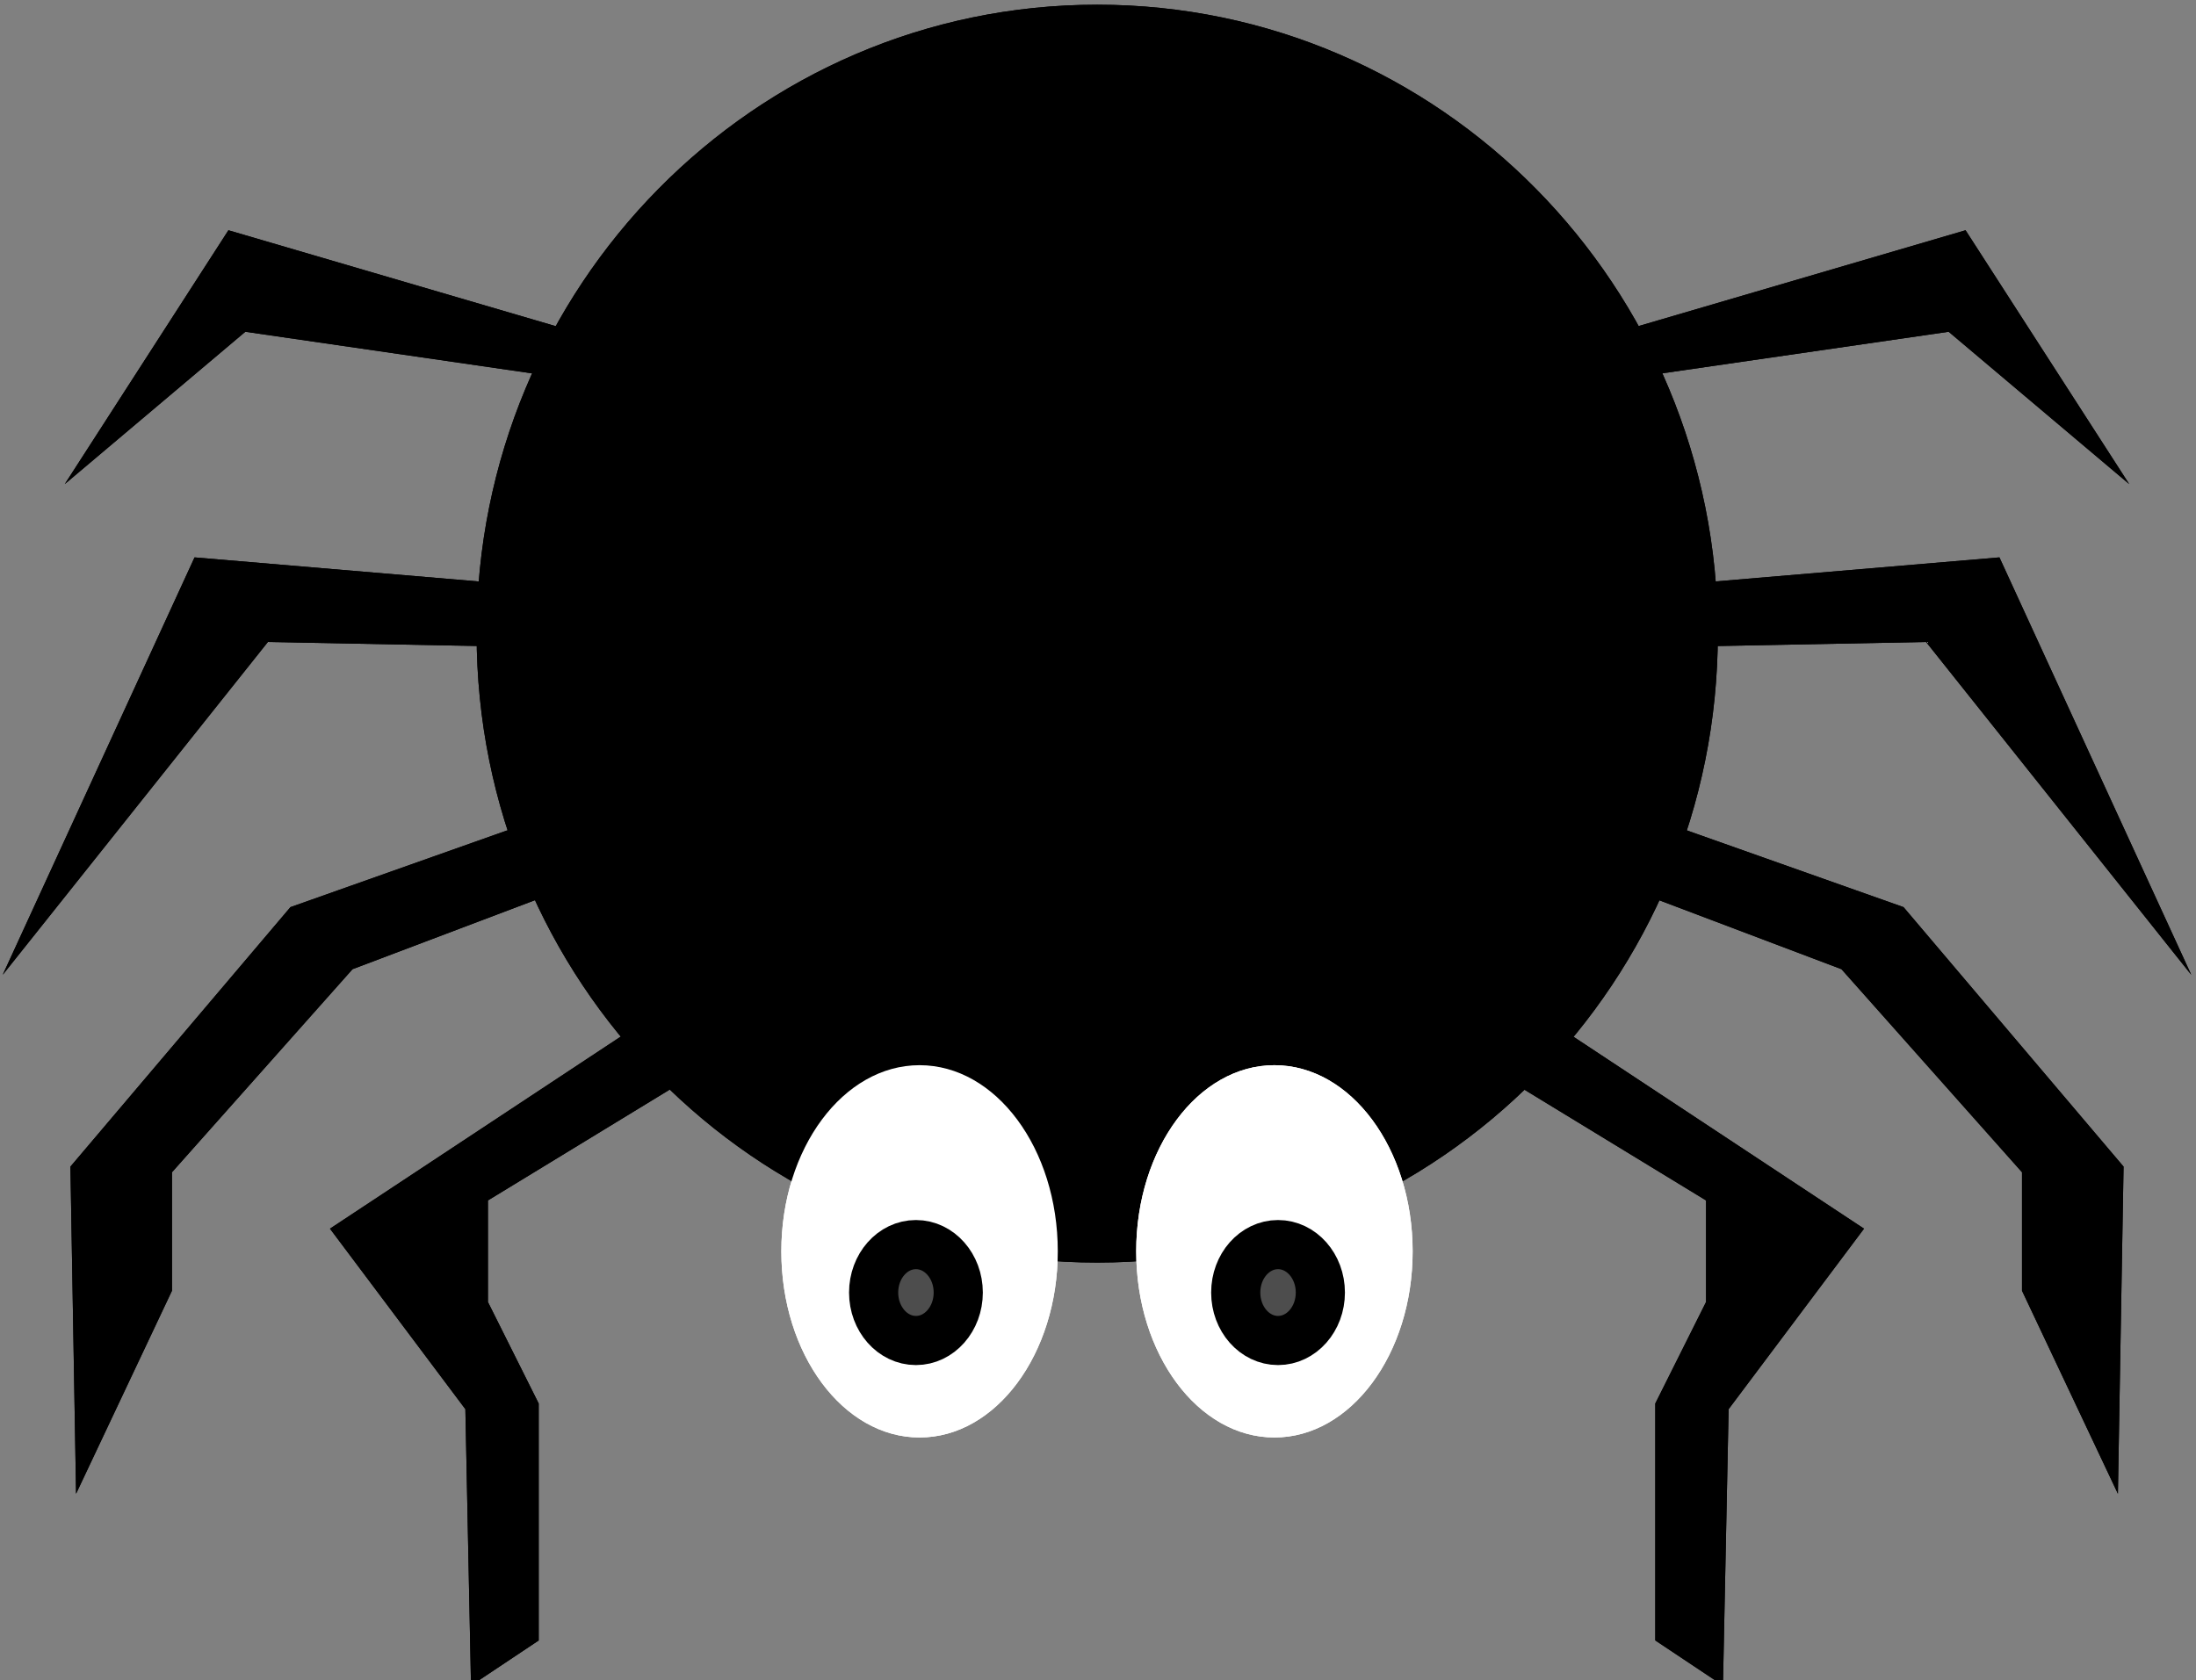
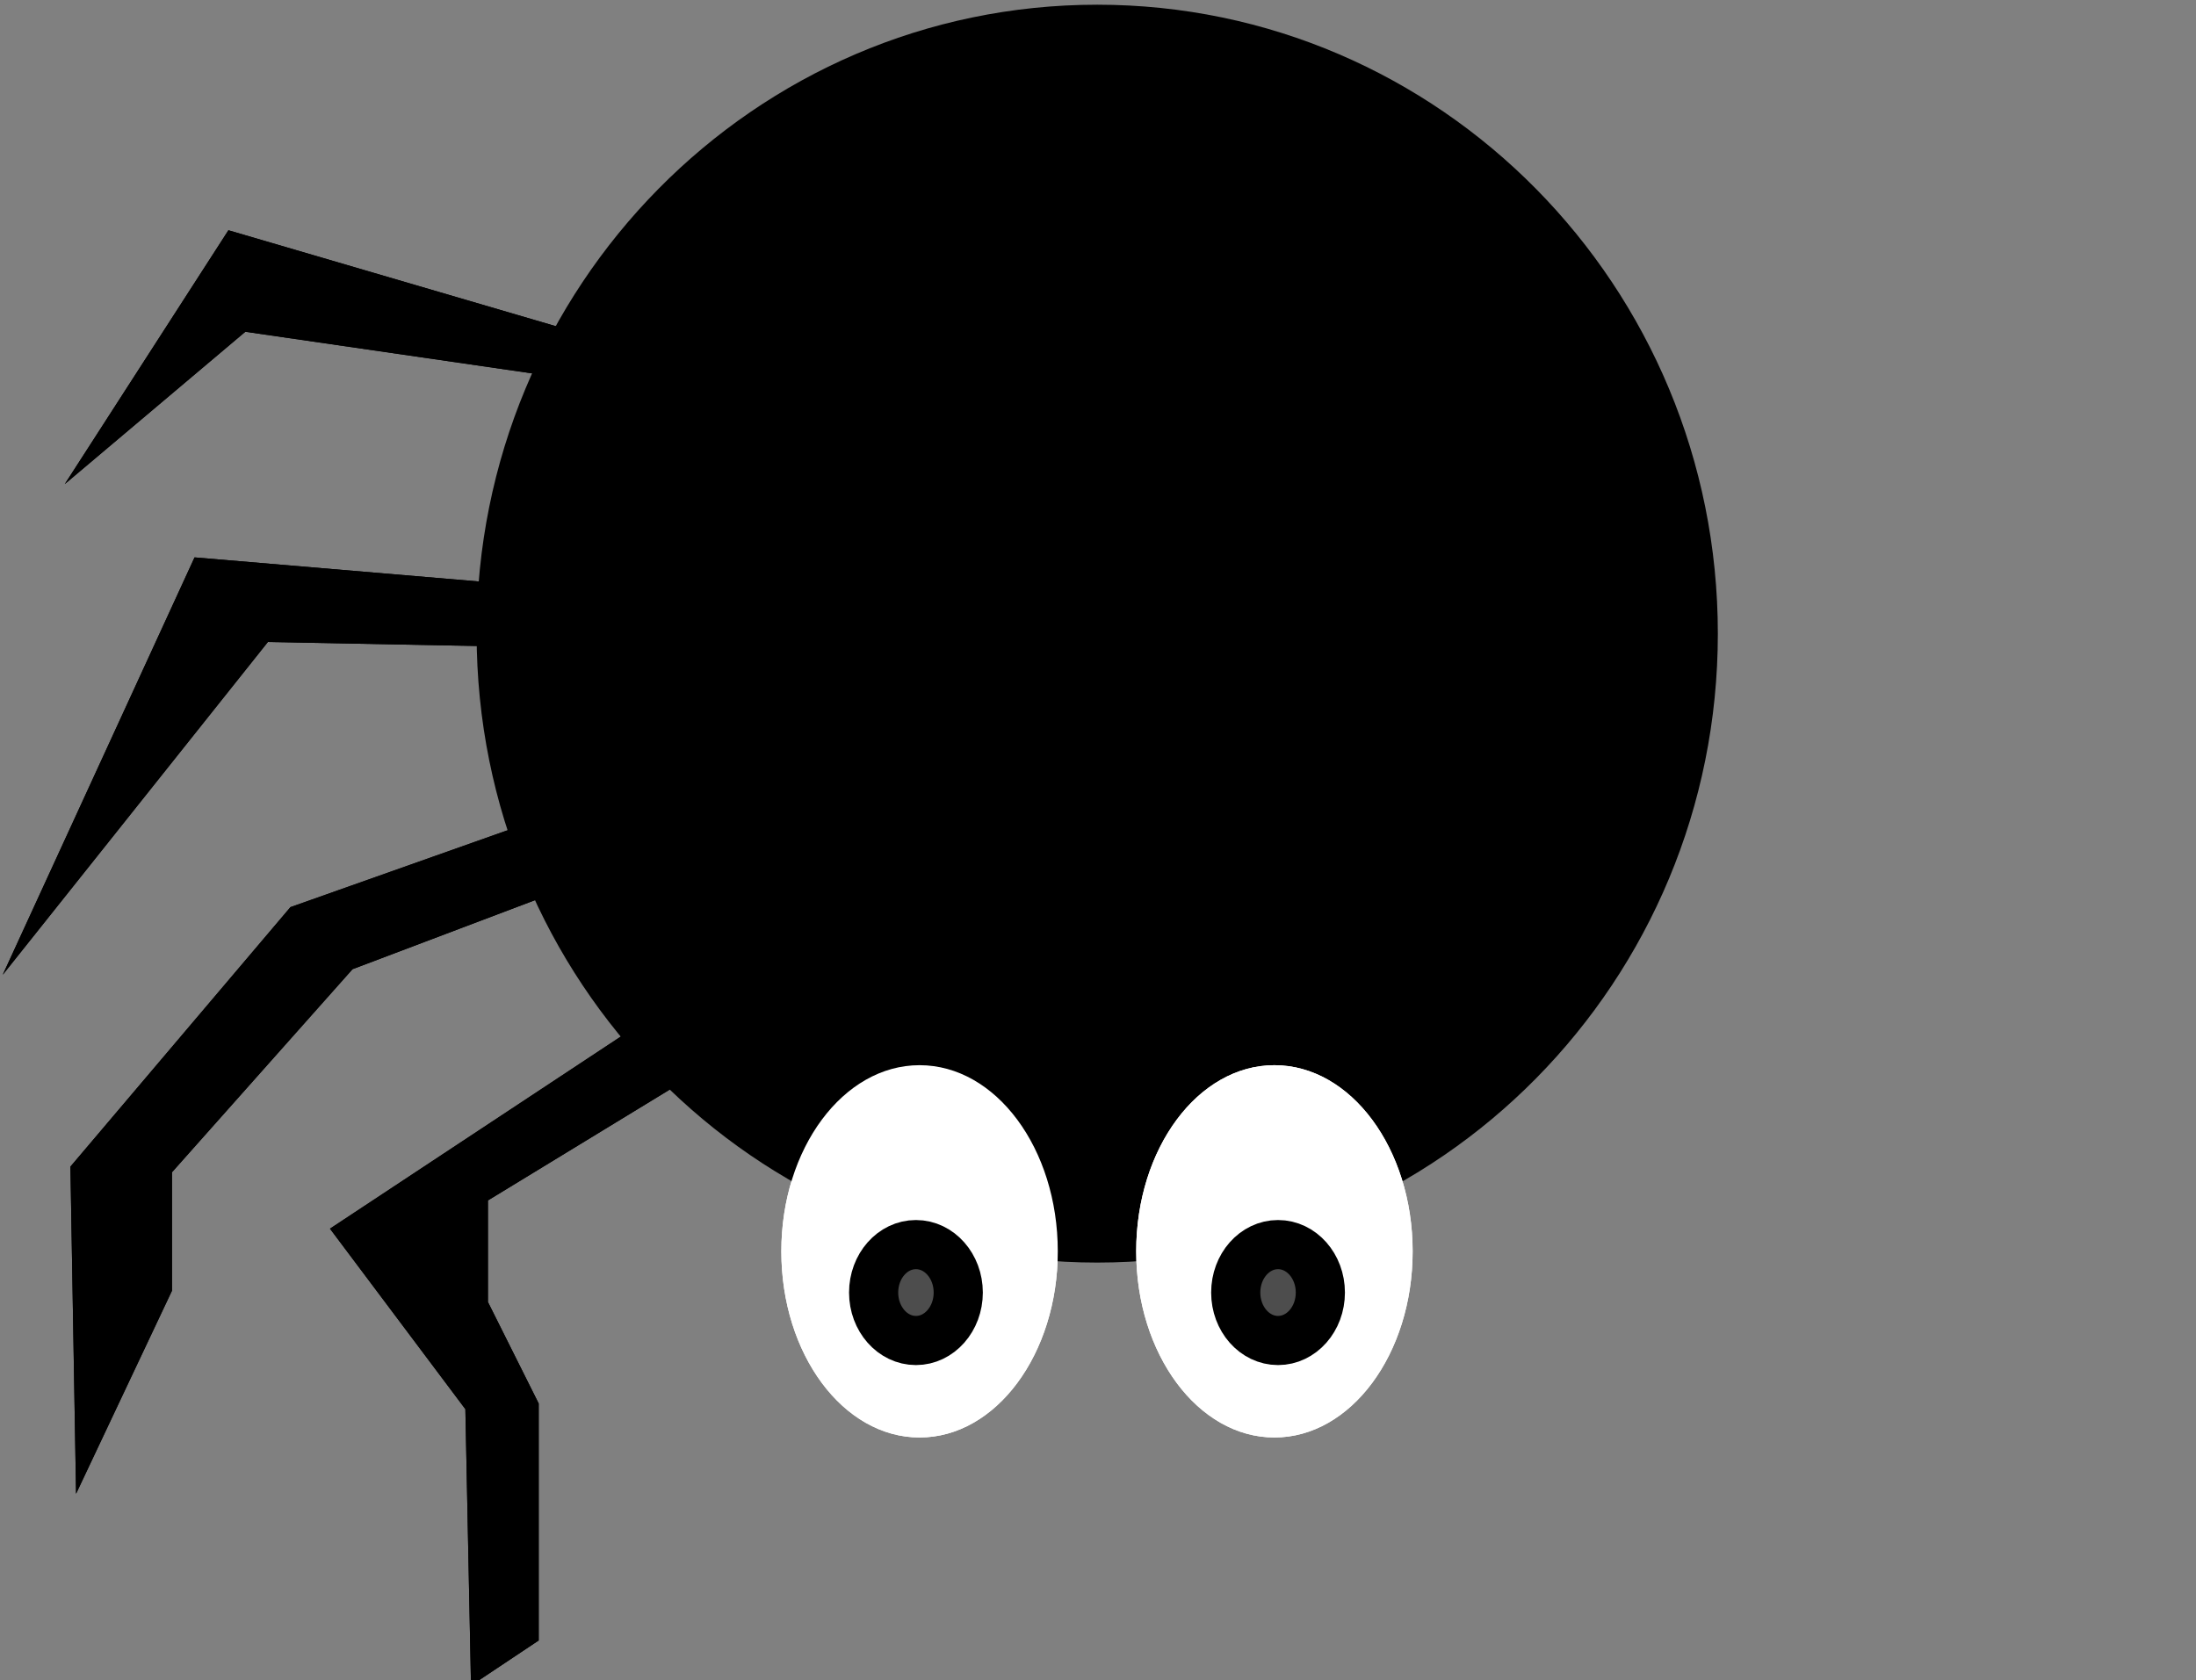
<svg xmlns="http://www.w3.org/2000/svg" xmlns:ns1="http://sodipodi.sourceforge.net/DTD/sodipodi-0.dtd" xmlns:ns2="http://www.inkscape.org/namespaces/inkscape" id="svg2" ns1:docname="Nouveau document 1" viewBox="0 0 98 75" version="1.1" ns2:version="0.48.4 r9939">
  <rect x="0" y="0" width="98" height="75" fill="#808080" stroke="none" />
  <ns1:namedview id="base" bordercolor="#666666" ns2:pageshadow="2" ns2:window-y="-8" pagecolor="#ffffff" ns2:window-height="837" ns2:window-maximized="1" ns2:zoom="1.979899" ns2:window-x="-8" showgrid="false" borderopacity="1.0" ns2:current-layer="layer1" ns2:cx="294.28324" ns2:cy="68.990914" ns2:window-width="1600" ns2:pageopacity="0.0" ns2:document-units="px" />
  <g id="layer1" ns2:label="Calque 1" ns2:groupmode="layer" transform="translate(0 -977.36)">
    <g id="g3302" transform="matrix(.997 0 0 .997 -285.05 465.11)">
      <g id="g3266">
-         <path id="path3192" style="fill:#000000" ns2:connector-curvature="0" d="m362.8 542.16c0 15.551-12.437 28.158-27.779 28.158s-27.779-12.607-27.779-28.158 12.437-28.158 27.779-28.158 27.779 12.607 27.779 28.158z" />
        <path id="path3199" style="fill:#000000" ns2:connector-curvature="0" d="m314.82 528.14-4.041 0.253-14.647-4.293-7.324 11.364 8.081-6.819 15.657 2.273-3.03 9.091-14.9-1.263-8.586 18.688 11.869-14.9 13.132 0.253v7.324l-12.122 4.293-9.849 11.617 0.253 14.647 4.293-9.091v-5.303l8.081-9.091 9.344-3.535 3.788 5.808-14.142 9.344 6.061 8.081 0.253 12.374 3.03-2.02v-10.607l-2.273-4.546v-4.546l10.354-6.314h21.718l-4.293-34.345z" />
        <path id="path3246" ns1:rx="6.1871843" ns1:ry="8.3337584" style="fill:#ffffff" ns1:type="arc" d="m371.74 548.3c0 4.603-2.77 8.334-6.187 8.334s-6.187-3.731-6.187-8.334 2.77-8.334 6.187-8.334 6.187 3.731 6.187 8.334z" transform="translate(-38.485 21.515)" ns1:cy="548.29608" ns1:cx="365.54895" />
        <path id="path3254" ns1:rx="1.8940361" ns1:ry="2.1465743" style="stroke:#000000;stroke-width:2.2;fill:#4d4d4d" ns1:type="arc" d="m328.8 571.66c0 1.185-0.848 2.147-1.894 2.147s-1.894-0.961-1.894-2.147 0.848-2.147 1.894-2.147 1.894 0.961 1.894 2.147z" ns1:cy="571.65582" ns1:cx="326.91061" />
        <path id="path3258" d="m362.8 542.16c0 15.551-12.437 28.158-27.779 28.158s-27.779-12.607-27.779-28.158 12.437-28.158 27.779-28.158 27.779 12.607 27.779 28.158z" style="fill:#000000" ns2:connector-curvature="0" />
        <path id="path3260" d="m314.82 528.14-4.041 0.253-14.647-4.293-7.324 11.364 8.081-6.819 15.657 2.273-3.03 9.091-14.9-1.263-8.586 18.688 11.869-14.9 13.132 0.253v7.324l-12.122 4.293-9.849 11.617 0.253 14.647 4.293-9.091v-5.303l8.081-9.091 9.344-3.535 3.788 5.808-14.142 9.344 6.061 8.081 0.253 12.374 3.03-2.02v-10.607l-2.273-4.546v-4.546l10.354-6.314h21.718l-4.293-34.345z" style="fill:#000000" ns2:connector-curvature="0" />
        <path id="path3262" ns1:rx="6.1871843" ns1:ry="8.3337584" style="fill:#ffffff" ns1:type="arc" d="m371.74 548.3c0 4.603-2.77 8.334-6.187 8.334s-6.187-3.731-6.187-8.334 2.77-8.334 6.187-8.334 6.187 3.731 6.187 8.334z" transform="translate(-38.485 21.515)" ns1:cy="548.29608" ns1:cx="365.54895" />
        <path id="path3264" ns1:rx="1.8940361" ns1:ry="2.1465743" style="stroke:#000000;stroke-width:2.2;fill:#4d4d4d" ns1:type="arc" d="m328.8 571.66c0 1.185-0.848 2.147-1.894 2.147s-1.894-0.961-1.894-2.147 0.848-2.147 1.894-2.147 1.894 0.961 1.894 2.147z" ns1:cy="571.65582" ns1:cx="326.91061" />
      </g>
      <g id="g3276" transform="matrix(-1 0 0 1 670.02 0)">
-         <path id="path3280" d="m314.82 528.14-4.041 0.253-14.647-4.293-7.324 11.364 8.081-6.819 15.657 2.273-3.03 9.091-14.9-1.263-8.586 18.688 11.869-14.9 13.132 0.253v7.324l-12.122 4.293-9.849 11.617 0.253 14.647 4.293-9.091v-5.303l8.081-9.091 9.344-3.535 3.788 5.808-14.142 9.344 6.061 8.081 0.253 12.374 3.03-2.02v-10.607l-2.273-4.546v-4.546l10.354-6.314h21.718l-4.293-34.345z" style="fill:#000000" ns2:connector-curvature="0" />
        <path id="path3282" ns1:rx="6.1871843" ns1:ry="8.3337584" style="fill:#ffffff" ns1:type="arc" d="m371.74 548.3c0 4.603-2.77 8.334-6.187 8.334s-6.187-3.731-6.187-8.334 2.77-8.334 6.187-8.334 6.187 3.731 6.187 8.334z" transform="translate(-38.485 21.515)" ns1:cy="548.29608" ns1:cx="365.54895" />
        <path id="path3284" ns1:rx="1.8940361" ns1:ry="2.1465743" style="stroke:#000000;stroke-width:2.2;fill:#4d4d4d" ns1:type="arc" d="m328.8 571.66c0 1.185-0.848 2.147-1.894 2.147s-1.894-0.961-1.894-2.147 0.848-2.147 1.894-2.147 1.894 0.961 1.894 2.147z" ns1:cy="571.65582" ns1:cx="326.91061" />
-         <path id="path3288" style="fill:#000000" ns2:connector-curvature="0" d="m314.82 528.14-4.041 0.253-14.647-4.293-7.324 11.364 8.081-6.819 15.657 2.273-3.03 9.091-14.9-1.263-8.586 18.688 11.869-14.9 13.132 0.253v7.324l-12.122 4.293-9.849 11.617 0.253 14.647 4.293-9.091v-5.303l8.081-9.091 9.344-3.535 3.788 5.808-14.142 9.344 6.061 8.081 0.253 12.374 3.03-2.02v-10.607l-2.273-4.546v-4.546l10.354-6.314h21.718l-4.293-34.345z" />
        <path id="path3290" ns1:rx="6.1871843" ns1:ry="8.3337584" style="fill:#ffffff" ns1:type="arc" d="m371.74 548.3c0 4.603-2.77 8.334-6.187 8.334s-6.187-3.731-6.187-8.334 2.77-8.334 6.187-8.334 6.187 3.731 6.187 8.334z" transform="translate(-38.485 21.515)" ns1:cy="548.29608" ns1:cx="365.54895" />
        <path id="path3292" ns1:rx="1.8940361" ns1:ry="2.1465743" style="stroke:#000000;stroke-width:2.2;fill:#4d4d4d" ns1:type="arc" d="m328.8 571.66c0 1.185-0.848 2.147-1.894 2.147s-1.894-0.961-1.894-2.147 0.848-2.147 1.894-2.147 1.894 0.961 1.894 2.147z" ns1:cy="571.65582" ns1:cx="326.91061" />
      </g>
    </g>
  </g>
</svg>